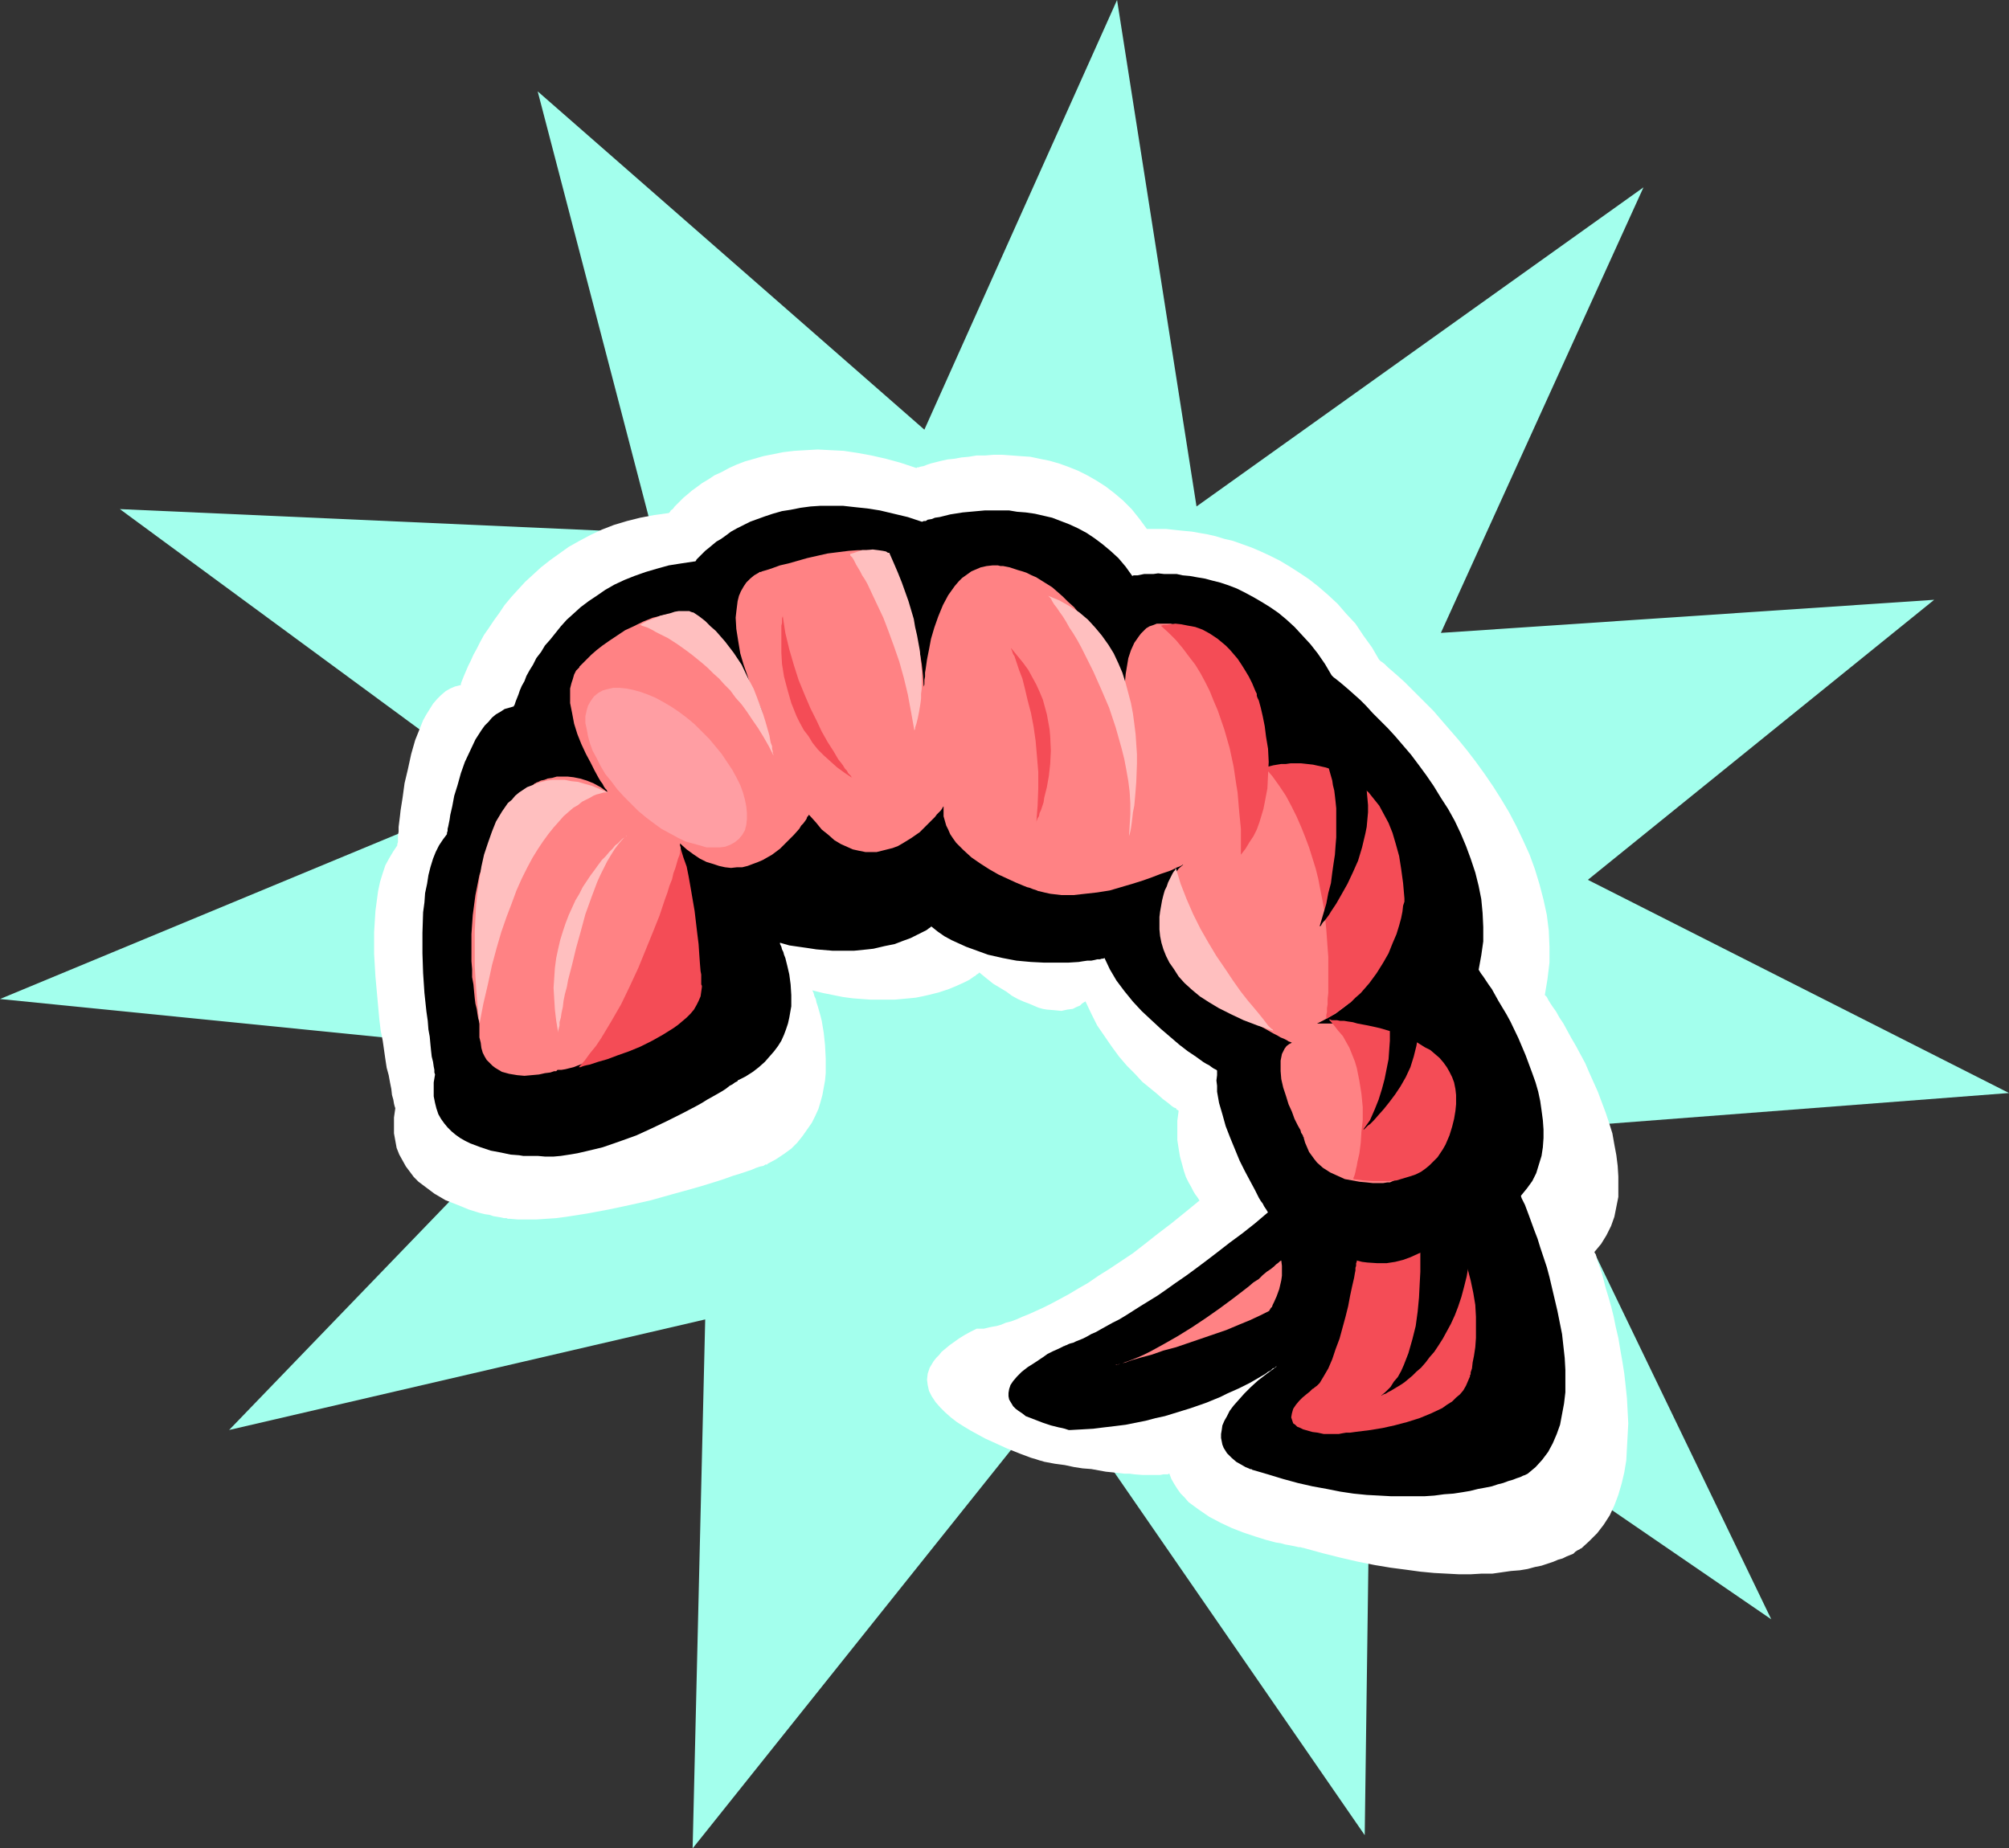
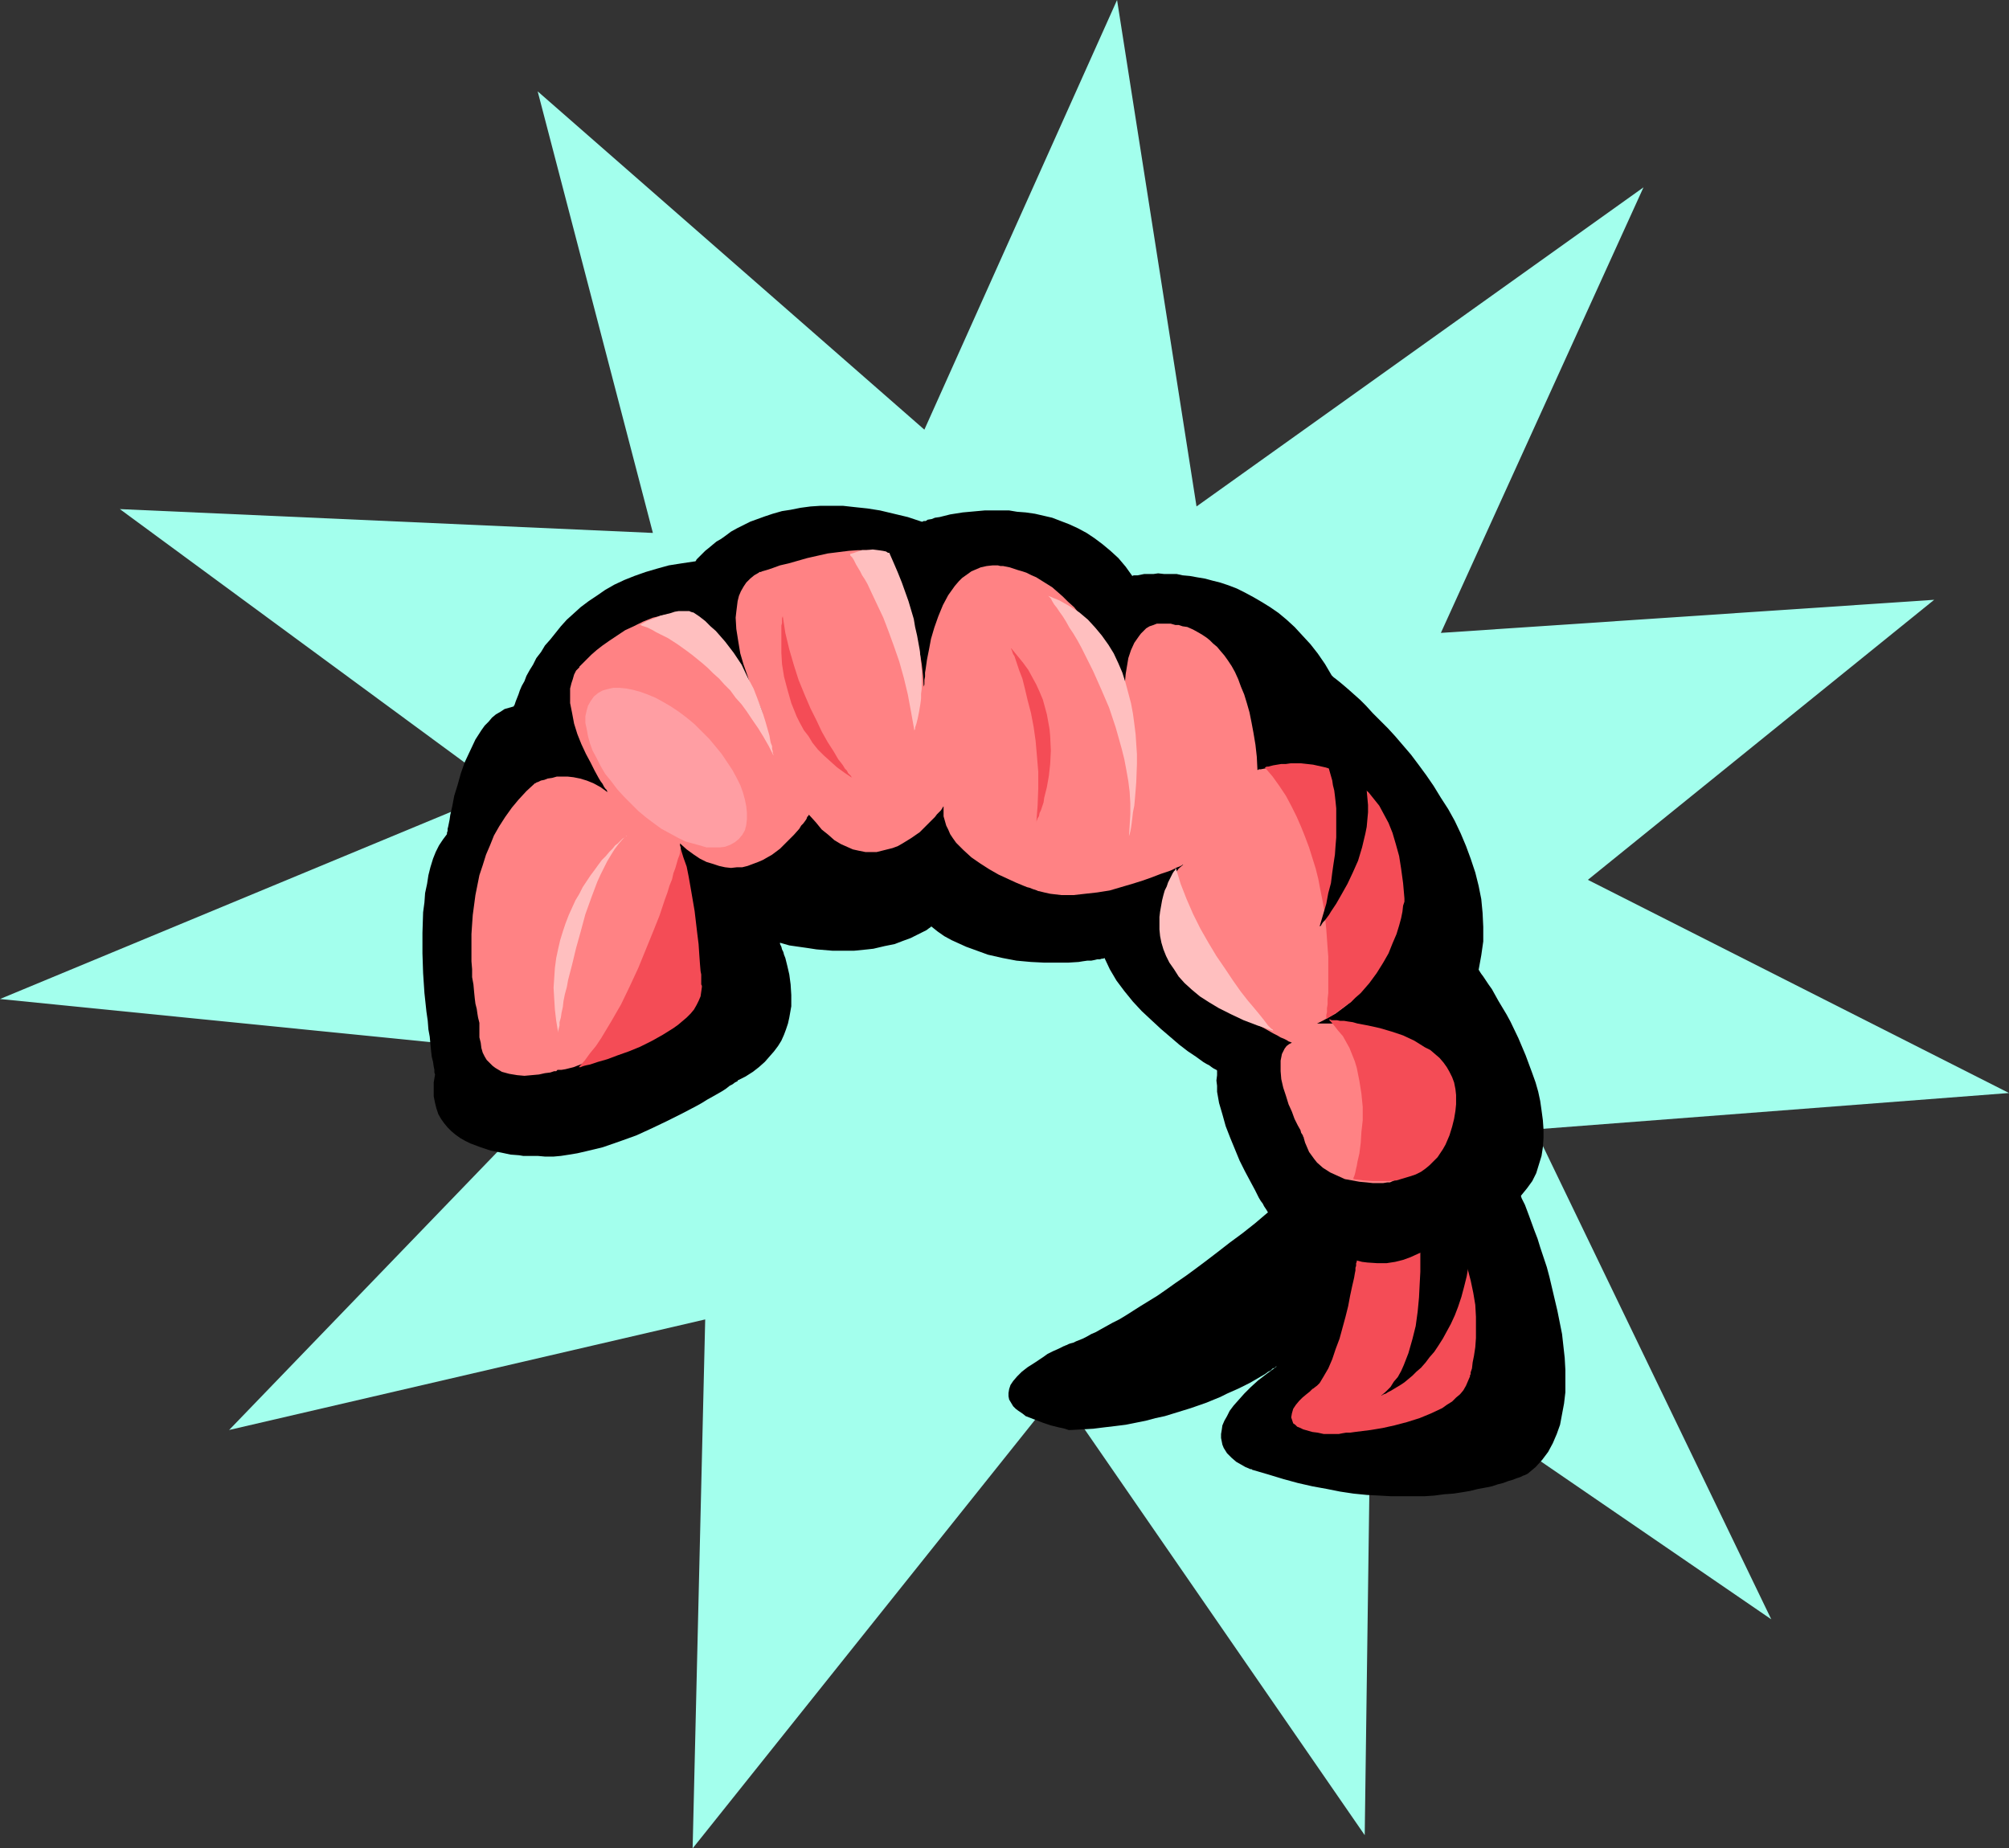
<svg xmlns="http://www.w3.org/2000/svg" xmlns:ns1="http://sodipodi.sourceforge.net/DTD/sodipodi-0.dtd" xmlns:ns2="http://www.inkscape.org/namespaces/inkscape" version="1.0" width="129.724mm" height="119.372mm" id="svg22" ns1:docname="Shrimp 07.wmf">
  <rect width="100%" height="100%" fill="#333333" stroke="none" />
  <ns1:namedview id="namedview22" pagecolor="#ffffff" bordercolor="#000000" borderopacity="0.25" ns2:showpageshadow="2" ns2:pageopacity="0.0" ns2:pagecheckerboard="0" ns2:deskcolor="#d1d1d1" ns2:document-units="mm" />
  <defs id="defs1">
    <pattern id="WMFhbasepattern" patternUnits="userSpaceOnUse" width="6" height="6" x="0" y="0" />
  </defs>
  <path style="fill:#a3ffed;fill-opacity:1;fill-rule:evenodd;stroke:none" d="M 292.011,123.619 272.619,0 225.593,104.874 131.219,22.3 159.337,130.083 29.25,124.265 122.654,192.942 0,243.844 l 143.501,14.382 -87.587,90.815 116.19,-26.986 -3.07,129.113 89.203,-111.661 74.821,108.429 1.616,-119.579 97.606,66.9 -57.691,-119.579 115.705,-8.888 -102.777,-52.033 84.517,-68.354 -120.392,8.08 49.45,-108.752 z" id="path1" />
-   <path style="fill:#ffffff;fill-opacity:1;fill-rule:evenodd;stroke:none" d="m 198.283,241.743 v 0.162 l 0.162,0.162 0.162,0.485 0.162,0.646 0.323,0.646 0.162,0.808 0.323,0.97 0.323,1.131 0.323,1.131 0.323,1.293 0.485,2.909 0.323,3.07 0.162,3.232 v 3.555 l -0.162,1.778 -0.323,1.778 -0.323,1.778 -0.485,1.778 -0.485,1.616 -0.808,1.778 -0.808,1.616 -1.131,1.616 -1.131,1.616 -1.293,1.616 -1.454,1.454 -1.778,1.293 -1.939,1.293 -2.101,1.131 v 0.162 h -0.485 l -0.485,0.323 -0.808,0.162 -0.97,0.323 -1.131,0.485 -1.454,0.485 -1.454,0.485 -1.616,0.485 -1.778,0.646 -1.939,0.646 -2.101,0.646 -2.101,0.646 -2.262,0.646 -4.686,1.293 -5.171,1.454 -5.01,1.131 -5.333,1.131 -5.171,0.97 -5.171,0.808 -2.424,0.323 -2.424,0.162 -2.424,0.162 h -2.262 -2.262 l -1.939,-0.162 h -0.162 -0.323 l -0.323,-0.162 h -0.646 l -0.646,-0.162 -0.97,-0.162 -0.97,-0.162 -0.97,-0.323 -1.131,-0.162 -1.293,-0.323 -2.586,-0.808 -2.747,-1.131 -2.909,-1.131 -2.747,-1.616 -1.293,-0.97 -1.293,-0.97 -1.293,-0.97 -1.131,-1.131 -0.97,-1.293 -0.97,-1.293 -0.808,-1.454 -0.808,-1.454 -0.646,-1.616 -0.323,-1.778 -0.323,-1.778 v -1.939 -1.939 l 0.323,-2.262 v 0 l -0.162,-0.485 -0.162,-0.646 -0.162,-0.97 -0.323,-1.131 -0.162,-1.454 -0.323,-1.616 -0.323,-1.778 -0.485,-1.778 -0.323,-2.101 -0.323,-2.262 -0.323,-2.262 -0.485,-2.424 -0.323,-2.585 -0.485,-5.333 -0.485,-5.333 -0.323,-5.494 v -5.333 l 0.162,-2.585 0.162,-2.586 0.323,-2.424 0.323,-2.424 0.485,-2.262 0.646,-2.101 0.646,-1.939 0.97,-1.778 0.97,-1.616 0.97,-1.454 v -0.323 l 0.162,-0.485 v -0.646 -0.97 l 0.162,-0.97 v -1.131 l 0.162,-1.293 0.162,-1.293 0.162,-1.454 0.485,-3.07 0.485,-3.555 0.808,-3.393 0.808,-3.717 0.97,-3.393 1.293,-3.232 0.646,-1.616 0.808,-1.454 0.808,-1.293 0.808,-1.293 0.97,-1.131 0.97,-0.97 1.131,-0.97 1.131,-0.646 1.131,-0.485 1.293,-0.323 h 0.162 v -0.323 l 0.162,-0.485 0.323,-0.808 0.323,-0.808 0.485,-1.131 0.485,-1.131 0.646,-1.293 0.646,-1.454 0.808,-1.454 0.808,-1.616 0.97,-1.778 1.131,-1.616 1.293,-1.939 1.293,-1.778 1.293,-1.939 1.616,-1.939 1.616,-1.778 1.778,-1.939 1.939,-1.778 1.939,-1.778 2.262,-1.778 2.262,-1.616 2.262,-1.616 2.586,-1.454 2.747,-1.454 2.747,-1.293 2.909,-1.131 3.232,-0.97 3.232,-0.808 3.394,-0.646 3.555,-0.485 v 0 l 0.323,-0.323 0.162,-0.323 0.485,-0.323 0.485,-0.646 0.646,-0.646 0.646,-0.646 0.808,-0.808 0.97,-0.808 1.131,-0.97 1.131,-0.808 1.293,-0.97 1.616,-0.97 1.454,-0.97 1.778,-0.808 1.778,-0.97 1.778,-0.808 2.101,-0.808 2.262,-0.646 2.262,-0.646 2.424,-0.485 2.424,-0.485 2.747,-0.323 2.747,-0.162 2.909,-0.162 3.07,0.162 3.232,0.162 3.232,0.485 3.555,0.646 3.555,0.808 3.555,0.97 3.878,1.293 0.162,-0.162 h 0.323 l 0.485,-0.162 0.808,-0.162 0.808,-0.323 0.97,-0.323 1.293,-0.323 1.293,-0.323 1.454,-0.323 1.616,-0.162 1.778,-0.323 1.778,-0.162 1.939,-0.323 h 2.101 l 1.939,-0.162 h 2.262 l 2.262,0.162 2.101,0.162 2.424,0.162 2.262,0.485 2.424,0.485 2.262,0.646 2.262,0.808 2.424,0.97 2.262,1.131 2.262,1.293 2.262,1.454 2.101,1.616 2.101,1.778 2.101,2.101 1.939,2.424 1.778,2.424 h 0.485 0.485 2.586 1.131 l 1.454,0.162 1.454,0.162 1.616,0.162 1.778,0.162 1.778,0.323 1.939,0.323 2.101,0.485 2.101,0.646 2.101,0.485 2.262,0.808 2.262,0.808 2.262,0.97 2.424,1.131 2.262,1.131 2.424,1.454 2.262,1.454 2.424,1.616 2.262,1.778 2.424,2.101 2.262,2.101 2.101,2.424 2.262,2.424 1.939,2.909 2.101,2.909 1.778,3.07 h 0.162 v 0.162 l 0.485,0.323 0.646,0.485 0.808,0.808 1.131,0.97 1.293,1.131 1.616,1.454 1.454,1.454 1.778,1.778 1.939,1.939 1.939,1.939 1.939,2.262 2.101,2.424 2.101,2.424 2.101,2.585 2.101,2.747 2.101,2.909 2.101,3.07 1.939,3.07 1.939,3.232 1.778,3.393 1.616,3.393 1.616,3.555 1.293,3.555 1.131,3.717 0.97,3.717 0.808,3.717 0.485,3.878 0.162,3.878 v 3.878 l -0.485,4.04 -0.646,3.878 0.162,0.162 0.323,0.323 0.323,0.646 0.485,0.808 0.646,0.97 0.808,1.131 0.808,1.454 0.97,1.454 0.97,1.778 0.97,1.778 1.131,1.939 1.131,2.101 1.131,2.101 0.97,2.262 2.101,4.686 1.939,5.171 0.808,2.424 0.808,2.585 0.485,2.747 0.485,2.585 0.323,2.585 0.162,2.585 v 2.585 2.424 l -0.485,2.424 -0.485,2.424 -0.808,2.262 -1.131,2.262 -1.293,2.101 -1.616,1.939 v 0.162 l 0.323,0.485 0.162,0.646 0.323,1.131 0.485,1.293 0.485,1.454 0.485,1.778 0.485,1.939 0.646,2.101 0.646,2.262 0.646,2.585 0.485,2.424 0.646,2.747 0.485,2.909 0.485,2.747 0.485,3.07 0.323,2.909 0.323,3.07 0.162,3.07 0.162,3.07 -0.162,3.07 -0.162,2.909 -0.162,3.07 -0.485,2.909 -0.646,2.747 -0.808,2.747 -0.97,2.585 -1.131,2.424 -1.454,2.262 -1.616,2.101 -1.939,1.939 -1.939,1.778 h -0.162 l -0.162,0.162 -0.323,0.162 -0.323,0.162 -0.485,0.323 -0.485,0.485 -0.808,0.323 -0.808,0.323 -0.97,0.485 -1.131,0.323 -1.131,0.485 -1.454,0.485 -1.454,0.485 -1.616,0.323 -1.778,0.485 -1.939,0.323 -2.101,0.162 -2.262,0.323 -2.262,0.323 h -2.586 l -2.747,0.162 H 356.166 l -3.07,-0.162 -3.07,-0.162 -3.394,-0.323 -3.555,-0.485 -3.717,-0.485 -3.878,-0.646 -4.04,-0.808 -4.202,-0.97 -4.525,-1.131 -4.686,-1.293 v 0 h -0.162 l -0.485,-0.162 h -0.485 l -0.646,-0.162 -0.808,-0.162 -0.808,-0.162 -0.97,-0.162 -1.131,-0.323 -1.131,-0.162 -2.424,-0.646 -2.586,-0.808 -2.909,-0.97 -2.909,-1.131 -2.747,-1.293 -2.747,-1.454 -2.586,-1.778 -2.424,-1.778 -0.97,-1.131 -0.97,-0.97 -0.808,-1.131 -0.808,-1.293 -0.646,-1.131 -0.485,-1.293 v 0 h -0.162 l -0.162,0.162 h -0.485 -0.646 l -0.808,0.162 h -1.131 -1.293 -0.97 -0.808 l -2.101,-0.162 -1.131,-0.162 h -1.293 l -1.454,-0.162 -1.454,-0.162 -1.616,-0.162 -1.778,-0.323 -1.778,-0.323 -2.101,-0.162 -2.101,-0.323 -2.262,-0.485 -2.424,-0.323 -2.586,-0.485 v 0 l -0.485,-0.162 -0.646,-0.162 -0.97,-0.323 -1.131,-0.323 -1.293,-0.485 -1.293,-0.485 -1.616,-0.646 -1.616,-0.646 -1.778,-0.808 -3.555,-1.616 -3.555,-1.939 -1.616,-0.97 -1.778,-1.131 -1.454,-1.131 -1.454,-1.293 -1.131,-1.131 -1.131,-1.293 -0.97,-1.454 -0.646,-1.293 -0.323,-1.454 -0.162,-1.293 0.162,-1.454 0.485,-1.454 0.485,-0.808 0.485,-0.808 0.646,-0.808 0.646,-0.646 0.646,-0.808 0.97,-0.808 0.97,-0.808 1.131,-0.808 1.131,-0.808 1.293,-0.808 1.454,-0.808 1.616,-0.808 h 0.808 0.97 l 0.646,-0.162 0.646,-0.162 0.808,-0.162 0.97,-0.162 1.131,-0.323 1.131,-0.485 1.293,-0.323 1.293,-0.485 1.454,-0.646 1.616,-0.646 1.778,-0.808 1.778,-0.808 1.939,-0.97 2.101,-1.131 2.101,-1.131 2.424,-1.454 2.262,-1.293 2.586,-1.778 2.586,-1.616 2.909,-1.939 2.909,-1.939 2.909,-2.262 3.07,-2.424 3.394,-2.585 3.394,-2.747 3.555,-2.909 h -0.162 l -0.162,-0.323 -0.323,-0.485 -0.485,-0.646 -0.485,-0.808 -0.485,-0.97 -0.646,-1.131 -0.646,-1.293 -0.485,-1.454 -0.485,-1.778 -0.485,-1.778 -0.323,-1.939 -0.323,-2.101 v -2.262 -2.424 l 0.323,-2.424 v 0 l -0.162,-0.162 -0.323,-0.162 -0.162,-0.323 -0.485,-0.162 -0.485,-0.323 -0.97,-0.808 -1.293,-0.97 -1.454,-1.293 -1.778,-1.454 -1.778,-1.454 -1.778,-1.939 -1.939,-1.939 -1.939,-2.262 -1.778,-2.424 -1.778,-2.585 -1.778,-2.586 -1.454,-2.909 -1.454,-3.07 v 0.162 l -0.323,0.162 -0.485,0.323 -0.485,0.485 -0.808,0.323 -0.97,0.485 -1.293,0.162 -1.454,0.323 -1.616,-0.162 -1.939,-0.162 -0.97,-0.162 -1.131,-0.323 -1.131,-0.485 -1.131,-0.485 -1.293,-0.485 -1.454,-0.646 -1.454,-0.808 -1.293,-0.97 -1.616,-0.97 -1.616,-0.97 -1.616,-1.293 -1.778,-1.454 -0.162,0.162 -0.162,0.162 -0.323,0.162 -0.323,0.323 -0.323,0.162 -1.131,0.808 -1.293,0.646 -1.778,0.808 -1.939,0.808 -2.424,0.808 -1.293,0.323 -1.293,0.323 -1.454,0.323 -1.616,0.323 -1.616,0.162 -1.778,0.162 -1.778,0.162 h -1.778 -2.101 -1.939 l -2.262,-0.162 -2.101,-0.162 -2.424,-0.323 -2.424,-0.485 -2.424,-0.485 z" id="path2" />
  <path style="fill:#000000;fill-opacity:1;fill-rule:evenodd;stroke:none" d="m 190.365,230.109 v 0.162 0.162 l 0.162,0.323 0.162,0.323 0.162,0.646 0.323,0.646 0.162,0.646 0.323,0.808 0.485,1.939 0.485,2.101 0.323,2.424 0.162,2.585 v 2.747 l -0.485,2.747 -0.323,1.454 -0.485,1.454 -0.485,1.293 -0.646,1.454 -0.808,1.293 -0.97,1.293 -1.131,1.293 -1.131,1.293 -1.454,1.293 -1.454,1.131 -1.778,1.131 -1.939,0.97 v 0.162 l -0.323,0.162 -0.323,0.162 -0.646,0.485 -0.646,0.323 -0.808,0.646 -0.97,0.646 -1.131,0.646 -1.131,0.646 -1.454,0.808 -1.293,0.808 -1.454,0.808 -3.394,1.778 -3.555,1.778 -3.717,1.778 -3.878,1.778 -4.04,1.454 -4.202,1.454 -4.04,0.97 -2.101,0.485 -1.939,0.323 -2.101,0.323 -1.778,0.162 h -2.101 l -1.778,-0.162 h -1.939 -0.646 -0.97 l -0.97,-0.162 -2.101,-0.162 -2.262,-0.485 -2.586,-0.485 -2.424,-0.808 -2.586,-0.97 -1.293,-0.646 -1.131,-0.646 -1.131,-0.808 -0.97,-0.808 -0.97,-0.97 -0.808,-0.97 -0.808,-1.131 -0.646,-1.131 -0.485,-1.454 -0.323,-1.293 -0.323,-1.616 v -1.616 -1.778 l 0.323,-1.939 v 0 l -0.162,-0.485 v -0.646 l -0.162,-0.808 -0.162,-1.131 -0.323,-1.293 -0.162,-1.454 -0.162,-1.616 -0.162,-1.778 -0.323,-1.778 -0.162,-2.101 -0.323,-2.262 -0.485,-4.525 -0.323,-4.848 -0.162,-4.848 v -5.009 l 0.162,-5.009 0.323,-2.424 0.162,-2.262 0.485,-2.262 0.323,-2.101 0.485,-1.939 0.646,-2.101 0.646,-1.616 0.808,-1.616 0.97,-1.454 0.97,-1.293 v 0 -0.323 l 0.162,-0.485 v -0.485 l 0.162,-0.646 0.162,-0.808 0.162,-0.808 0.162,-1.131 0.485,-2.101 0.485,-2.585 0.808,-2.585 0.808,-2.909 0.97,-2.747 1.293,-2.747 1.293,-2.747 1.454,-2.262 0.808,-1.131 0.97,-0.97 0.808,-0.97 0.97,-0.808 1.131,-0.646 0.97,-0.646 1.131,-0.323 1.131,-0.323 v -0.162 l 0.162,-0.162 0.162,-0.485 0.162,-0.485 0.323,-0.808 0.323,-0.808 0.323,-0.97 0.485,-1.131 0.646,-1.131 0.485,-1.293 0.808,-1.454 0.808,-1.293 0.808,-1.616 1.131,-1.454 0.97,-1.616 1.293,-1.454 1.293,-1.616 1.293,-1.616 1.454,-1.616 1.616,-1.454 1.778,-1.616 1.939,-1.454 1.939,-1.293 2.101,-1.454 2.262,-1.293 2.424,-1.131 2.424,-0.97 2.747,-0.97 2.747,-0.808 2.909,-0.808 3.07,-0.485 3.232,-0.485 h 0.162 l 0.162,-0.162 0.162,-0.323 0.323,-0.323 0.485,-0.485 0.646,-0.646 0.646,-0.646 0.808,-0.646 0.97,-0.808 0.97,-0.808 1.131,-0.646 1.131,-0.808 1.293,-0.97 1.454,-0.808 1.616,-0.808 1.616,-0.808 1.778,-0.646 1.778,-0.646 1.939,-0.646 2.262,-0.646 2.101,-0.323 2.424,-0.485 2.424,-0.323 2.424,-0.162 h 2.747 2.747 l 2.909,0.323 3.07,0.323 3.07,0.485 3.394,0.808 3.394,0.808 3.394,1.131 h 0.162 l 0.323,-0.162 h 0.485 l 0.485,-0.323 0.97,-0.162 0.808,-0.323 1.131,-0.162 1.293,-0.323 1.293,-0.323 3.07,-0.485 1.778,-0.162 1.778,-0.162 1.778,-0.162 h 3.878 2.101 l 1.939,0.323 2.101,0.162 2.262,0.323 2.101,0.485 2.101,0.485 2.101,0.808 2.101,0.808 2.101,0.97 2.101,1.131 1.939,1.293 1.939,1.454 1.939,1.616 1.939,1.778 1.778,2.101 1.616,2.262 v 0 l 0.323,-0.162 h 0.485 0.485 l 0.808,-0.162 0.808,-0.162 h 0.97 1.293 l 1.131,-0.162 1.454,0.162 h 1.454 1.616 l 1.454,0.323 1.778,0.162 1.778,0.323 1.939,0.323 1.778,0.485 1.939,0.485 1.939,0.646 2.101,0.808 1.939,0.97 2.101,1.131 1.939,1.131 2.101,1.293 2.101,1.454 1.939,1.616 1.939,1.778 1.939,2.101 1.939,2.101 1.778,2.262 1.778,2.586 1.616,2.747 0.162,0.162 0.323,0.323 0.646,0.485 0.808,0.646 0.97,0.808 1.131,0.97 1.454,1.293 1.454,1.293 1.454,1.454 1.616,1.778 1.778,1.778 1.939,1.939 1.778,1.939 1.939,2.262 1.939,2.262 1.939,2.585 1.778,2.424 1.778,2.585 1.778,2.909 1.778,2.747 1.616,2.909 1.454,3.07 1.293,3.07 1.131,3.07 1.131,3.393 0.808,3.232 0.646,3.232 0.323,3.393 0.162,3.393 v 3.555 l -0.485,3.393 -0.646,3.555 0.162,0.162 0.162,0.323 0.323,0.485 0.485,0.646 0.646,0.97 0.646,0.97 0.808,1.131 0.808,1.454 0.808,1.454 0.97,1.616 0.97,1.616 0.97,1.778 1.939,4.04 1.778,4.201 1.616,4.363 0.808,2.262 0.646,2.262 0.485,2.262 0.323,2.262 0.323,2.424 0.162,2.262 v 2.101 l -0.162,2.262 -0.323,2.101 -0.646,2.101 -0.646,2.101 -0.97,1.939 -1.293,1.778 -1.454,1.778 v 0.162 l 0.162,0.485 0.323,0.646 0.485,0.97 0.485,1.293 0.485,1.293 0.646,1.778 0.646,1.778 0.808,2.101 0.646,2.101 0.808,2.424 0.808,2.424 0.646,2.424 0.646,2.747 1.293,5.494 1.131,5.656 0.323,2.909 0.323,2.909 0.162,2.909 v 2.747 2.747 l -0.323,2.747 -0.485,2.585 -0.485,2.586 -0.808,2.262 -0.97,2.262 -1.131,2.101 -1.454,1.939 -1.616,1.778 -1.939,1.616 v 0 l -0.323,0.162 -0.323,0.162 -0.485,0.162 -0.646,0.323 -0.97,0.323 -0.808,0.323 -1.131,0.323 -1.293,0.485 -1.293,0.323 -1.454,0.485 -1.616,0.323 -1.778,0.323 -1.939,0.485 -1.939,0.323 -2.101,0.323 -2.262,0.162 -2.424,0.323 -2.424,0.162 h -2.586 -2.747 -2.747 l -2.909,-0.162 -3.07,-0.162 -3.232,-0.323 -3.232,-0.485 -3.232,-0.646 -3.555,-0.646 -3.555,-0.808 -3.555,-0.97 -3.717,-1.131 -3.878,-1.131 v 0 l -0.162,-0.162 h -0.323 l -0.323,-0.162 -0.808,-0.323 -1.131,-0.646 -1.131,-0.646 -1.131,-0.97 -1.131,-1.131 -0.808,-1.293 -0.323,-0.808 -0.162,-0.808 -0.162,-0.808 v -0.97 l 0.162,-0.97 0.162,-1.131 0.485,-1.131 0.646,-1.131 0.646,-1.293 0.97,-1.293 1.293,-1.454 1.293,-1.454 1.616,-1.616 1.778,-1.616 2.101,-1.616 2.424,-1.778 h -0.162 l -0.162,0.162 -0.162,0.162 -0.485,0.162 -0.485,0.485 -0.646,0.323 -0.646,0.485 -0.808,0.485 -1.939,1.131 -1.131,0.646 -1.293,0.646 -1.293,0.646 -1.454,0.646 -1.454,0.646 -1.616,0.808 -3.555,1.454 -3.717,1.293 -4.202,1.293 -2.101,0.646 -2.262,0.485 -2.424,0.646 -2.424,0.485 -2.424,0.485 -2.586,0.323 -2.747,0.323 -2.586,0.323 -2.747,0.162 -2.909,0.162 h -0.162 -0.162 l -0.485,-0.162 -0.485,-0.162 -0.646,-0.162 -0.808,-0.162 -1.939,-0.485 -1.939,-0.646 -2.101,-0.808 -2.101,-0.808 -0.808,-0.646 -0.97,-0.646 -0.646,-0.485 -0.646,-0.646 -0.485,-0.808 -0.485,-0.808 -0.162,-0.808 v -0.808 l 0.162,-0.97 0.323,-0.97 0.646,-0.97 0.97,-1.131 1.131,-1.131 1.454,-1.131 1.778,-1.131 1.939,-1.293 1.131,-0.808 1.293,-0.646 1.454,-0.646 1.293,-0.646 h 0.162 l 0.162,-0.162 h 0.162 l 0.323,-0.162 0.323,-0.162 0.485,-0.162 0.646,-0.162 0.646,-0.323 0.808,-0.323 0.808,-0.323 0.97,-0.485 1.131,-0.646 1.131,-0.485 1.131,-0.646 1.454,-0.808 1.454,-0.808 1.616,-0.808 1.616,-0.97 1.778,-1.131 1.778,-1.131 2.101,-1.293 2.101,-1.293 2.101,-1.454 2.262,-1.616 2.586,-1.778 2.424,-1.778 2.586,-1.939 2.747,-2.101 2.909,-2.262 3.07,-2.262 3.07,-2.424 3.232,-2.747 v 0 l -0.162,-0.162 -0.162,-0.323 -0.323,-0.485 -0.323,-0.485 -0.323,-0.646 -0.485,-0.646 -0.485,-0.808 -0.485,-0.97 -0.485,-0.97 -1.131,-2.101 -1.293,-2.424 -1.293,-2.586 -1.131,-2.747 -1.131,-2.747 -1.131,-2.909 -0.808,-2.909 -0.808,-2.747 -0.485,-2.747 v -1.454 l -0.162,-1.293 0.162,-1.293 v -1.131 0 l -0.162,-0.162 -0.323,-0.162 -0.323,-0.162 -0.485,-0.323 -0.646,-0.485 -0.646,-0.323 -0.808,-0.485 -1.778,-1.293 -1.939,-1.293 -2.101,-1.616 -2.262,-1.939 -2.262,-1.939 -2.262,-2.101 -2.424,-2.262 -2.101,-2.262 -2.101,-2.585 -1.939,-2.586 -1.616,-2.747 -1.293,-2.747 v 0 l -0.323,0.162 h -0.323 l -0.485,0.162 h -0.646 l -0.646,0.162 -0.808,0.162 h -0.97 l -1.131,0.162 -0.97,0.162 -2.586,0.162 h -2.747 -3.07 l -3.232,-0.162 -3.555,-0.323 -3.394,-0.646 -3.555,-0.808 -3.555,-1.293 -1.778,-0.646 -1.778,-0.808 -1.778,-0.808 -1.778,-0.97 -1.616,-1.131 -1.616,-1.293 v 0 0.162 l -0.485,0.323 -0.646,0.485 -0.97,0.485 -1.293,0.646 -1.616,0.808 -1.778,0.646 -2.101,0.808 -2.424,0.485 -2.747,0.646 -1.454,0.162 -1.616,0.162 -1.616,0.162 h -1.616 -1.778 -1.939 l -1.939,-0.162 -1.939,-0.162 -2.101,-0.323 -2.262,-0.323 -2.262,-0.323 z" id="path3" />
  <path style="fill:#ff8284;fill-opacity:1;fill-rule:evenodd;stroke:none" d="m 165.963,205.87 v 0.162 0.323 l 0.162,0.485 v 0.808 l 0.162,0.808 0.162,0.97 v 1.293 l 0.162,1.293 0.162,1.293 0.162,1.616 0.323,3.232 0.162,3.555 0.162,3.717 v 3.555 3.717 l -0.323,3.393 -0.162,1.616 -0.162,1.454 -0.323,1.454 -0.323,1.293 -0.485,1.131 -0.323,1.131 -0.646,0.808 -0.485,0.646 -0.646,0.646 -0.808,0.323 v 0 l -0.162,0.162 -0.323,0.162 -0.323,0.323 -0.323,0.162 -0.485,0.485 -1.293,0.808 -1.454,1.131 -1.616,1.293 -1.939,1.293 -1.939,1.293 -4.363,2.585 -2.262,1.293 -2.262,1.131 -2.101,0.97 -2.101,0.808 -1.939,0.485 -0.97,0.162 h -0.808 -0.162 l -0.162,0.162 -0.162,0.162 h -0.485 l -0.97,0.323 -1.293,0.162 -1.454,0.323 -1.778,0.162 -1.778,0.162 -1.778,-0.162 -1.939,-0.323 -1.778,-0.485 -0.808,-0.485 -0.808,-0.485 -0.646,-0.485 -0.808,-0.808 -0.646,-0.646 -0.485,-0.808 -0.485,-0.97 -0.323,-1.131 -0.162,-1.293 -0.323,-1.293 v -1.454 -1.778 0 -0.323 l -0.162,-0.646 -0.162,-0.646 -0.162,-0.97 -0.162,-1.131 -0.323,-1.293 -0.162,-1.293 -0.162,-1.616 -0.162,-1.778 -0.323,-1.778 v -1.939 l -0.162,-1.939 v -2.101 -2.262 -2.262 l 0.162,-2.424 0.162,-2.262 0.323,-2.424 0.323,-2.424 0.485,-2.424 0.485,-2.424 0.808,-2.424 0.808,-2.585 0.97,-2.262 0.97,-2.424 1.293,-2.262 1.454,-2.262 1.616,-2.262 1.616,-1.939 1.939,-2.101 2.101,-1.939 h 0.162 l 0.162,-0.162 0.485,-0.162 0.646,-0.323 0.808,-0.162 0.808,-0.323 1.131,-0.162 1.131,-0.323 h 1.293 1.293 l 1.454,0.162 1.616,0.323 1.616,0.485 1.616,0.646 1.778,0.97 1.778,1.293 -0.162,-0.162 v -0.162 l -0.162,-0.323 -0.323,-0.323 -0.323,-0.485 -0.323,-0.646 -0.485,-0.646 -0.485,-0.808 -0.97,-1.778 -0.97,-1.939 -1.131,-2.101 -1.131,-2.424 -0.97,-2.424 -0.808,-2.585 -0.485,-2.585 -0.485,-2.424 v -1.293 -1.131 -1.131 l 0.323,-1.293 0.323,-0.97 0.323,-1.131 0.485,-0.97 0.808,-0.808 v -0.162 l 0.485,-0.485 0.485,-0.485 0.97,-0.97 0.97,-0.97 1.293,-1.131 1.454,-1.131 1.616,-1.131 1.939,-1.293 1.939,-1.293 2.101,-0.97 2.262,-1.131 2.424,-0.97 2.747,-0.646 2.586,-0.485 2.909,-0.323 v 0.162 h 0.162 l 0.323,0.323 0.162,0.323 0.485,0.323 0.323,0.485 1.131,1.131 1.293,1.293 1.454,1.616 1.454,1.616 1.616,1.939 3.394,4.04 1.454,1.939 1.454,2.101 1.293,2.101 1.131,1.778 0.808,1.939 0.323,0.808 0.323,0.808 h -0.162 v -0.323 l -0.162,-0.323 -0.323,-0.485 -0.162,-0.646 -0.485,-0.808 -0.323,-0.808 -0.323,-0.97 -0.97,-2.101 -0.808,-2.586 -0.97,-2.747 -0.808,-2.747 -0.485,-2.909 -0.485,-3.07 -0.162,-2.747 0.162,-1.454 0.162,-1.293 0.162,-1.293 0.323,-1.293 0.485,-1.131 0.646,-1.131 0.646,-0.97 0.97,-0.97 0.97,-0.808 1.131,-0.646 v 0 l 0.162,-0.162 h 0.323 l 0.323,-0.162 1.131,-0.323 1.454,-0.485 1.778,-0.646 2.101,-0.485 2.262,-0.646 2.262,-0.646 5.01,-1.131 2.586,-0.323 2.586,-0.323 2.262,-0.162 h 2.262 l 2.101,0.162 h 0.97 l 0.808,0.323 v 0 l 0.162,0.162 0.162,0.323 0.162,0.323 0.162,0.485 0.323,0.485 0.162,0.485 0.323,0.808 0.808,1.454 0.808,1.939 0.808,2.101 0.97,2.262 0.808,2.424 0.97,2.747 0.808,2.747 0.646,2.747 0.808,2.909 0.485,2.909 0.323,2.909 0.162,2.747 v -0.162 l 0.162,-0.485 v -0.485 -0.646 l 0.162,-0.808 v -0.97 l 0.162,-0.97 0.323,-2.262 0.485,-2.424 0.485,-2.586 0.808,-2.747 0.97,-2.747 1.131,-2.747 1.293,-2.424 0.808,-1.131 0.808,-1.131 0.97,-1.131 0.808,-0.808 1.131,-0.808 1.131,-0.808 1.131,-0.485 1.131,-0.485 1.454,-0.323 1.454,-0.162 h 0.808 0.485 l 0.646,0.162 h 0.646 l 0.808,0.162 0.808,0.162 0.97,0.323 0.97,0.323 1.131,0.323 0.97,0.323 1.293,0.646 1.131,0.485 1.293,0.808 1.293,0.808 1.293,0.808 1.293,1.131 1.293,1.131 1.293,1.293 1.454,1.293 1.293,1.616 1.293,1.778 1.293,1.778 1.293,2.101 1.293,2.101 1.293,2.424 1.293,2.586 1.131,2.747 1.131,2.909 0.97,3.07 v -0.485 -0.485 -0.97 -1.454 l 0.162,-1.616 0.162,-1.778 0.323,-1.939 0.323,-1.939 0.646,-1.939 0.808,-1.778 1.131,-1.616 0.485,-0.646 0.646,-0.646 0.646,-0.646 0.808,-0.485 0.97,-0.323 0.808,-0.323 h 1.131 0.97 1.293 l 1.131,0.323 h 0.485 0.323 l 0.97,0.323 1.131,0.162 1.454,0.646 1.454,0.808 0.808,0.485 0.97,0.646 0.808,0.646 0.808,0.808 0.97,0.808 0.808,0.97 0.97,1.131 0.808,1.131 0.97,1.454 0.808,1.454 0.808,1.778 0.646,1.778 0.808,1.939 0.646,2.101 0.646,2.262 0.485,2.424 0.485,2.585 0.485,2.909 0.323,2.909 0.162,3.232 h 0.162 l 0.162,-0.162 h 0.485 l 0.808,-0.162 0.97,-0.162 1.454,-0.162 1.454,-0.162 h 1.616 1.778 1.778 l 1.778,0.162 1.939,0.162 1.778,0.323 1.778,0.485 1.616,0.808 1.454,0.808 1.293,1.131 v 0.162 l 0.323,0.162 0.485,0.323 0.485,0.646 0.485,0.808 0.646,0.97 0.808,1.293 0.808,1.454 0.646,1.616 0.808,2.101 0.808,2.262 0.646,2.585 0.646,2.909 0.323,1.616 0.323,1.616 0.323,1.616 0.162,1.939 0.162,1.939 0.162,1.939 v 2.262 0.808 l -0.162,0.808 -0.162,1.939 -0.323,2.101 -0.323,2.424 -0.646,2.585 -0.97,2.586 -0.97,2.585 -1.454,2.585 -0.808,1.293 -0.808,1.131 -0.97,1.131 -0.97,1.293 -1.131,0.97 -1.293,0.97 -1.293,0.97 -1.454,0.808 -1.454,0.808 -1.616,0.808 h 0.97 0.485 0.646 1.454 l 1.939,0.162 1.939,0.323 2.262,0.162 2.424,0.323 2.262,0.485 2.424,0.646 2.262,0.646 2.101,0.808 1.939,0.97 0.808,0.646 0.808,0.646 0.646,0.485 0.646,0.808 0.485,0.646 0.485,0.808 v 0 l 0.162,0.323 v 0.162 l 0.162,0.485 0.323,0.485 0.162,0.646 0.646,1.454 0.485,1.778 0.485,2.101 0.323,2.262 0.162,2.424 v 2.424 l -0.323,2.585 -0.323,1.131 -0.323,1.293 -0.485,1.293 -0.646,1.293 -0.808,1.131 -0.808,1.131 -0.97,1.131 -1.131,0.97 -1.293,1.131 -1.454,0.808 -1.778,0.97 -1.778,0.808 h -0.162 -0.485 l -0.97,0.162 h -2.586 l -1.454,-0.162 -1.778,-0.162 -1.778,-0.323 -1.778,-0.323 -1.778,-0.808 -1.778,-0.808 -1.778,-1.131 -1.454,-1.293 -0.646,-0.808 -1.293,-1.778 -0.485,-1.131 -0.485,-1.131 -0.323,-1.131 v -0.162 l -0.162,-0.162 v -0.162 l -0.162,-0.323 -0.323,-0.485 -0.162,-0.646 -0.646,-1.131 -0.808,-1.616 -0.646,-1.778 -0.808,-1.778 -0.646,-2.101 -0.646,-1.939 -0.485,-2.101 -0.162,-1.939 v -1.778 -0.808 l 0.162,-0.808 0.162,-0.808 0.323,-0.646 0.323,-0.646 0.485,-0.646 0.646,-0.485 0.646,-0.323 v 0 l -0.323,-0.162 -0.485,-0.162 -0.485,-0.323 -0.646,-0.323 -0.808,-0.323 -0.808,-0.485 -0.97,-0.485 -1.131,-0.646 -1.131,-0.646 -2.424,-1.293 -2.747,-1.616 -2.747,-1.616 -2.747,-1.778 -2.747,-1.778 -2.586,-1.939 -2.424,-1.939 -1.939,-1.939 -0.97,-0.97 -0.646,-0.97 -0.646,-0.97 -0.485,-0.808 -0.485,-0.97 -0.162,-0.808 v -0.162 l -0.162,-0.485 v -0.97 l -0.162,-0.97 v -1.293 -3.07 -1.616 l 0.323,-3.555 0.323,-1.616 0.485,-1.616 0.485,-1.616 0.808,-1.454 0.808,-1.131 1.131,-0.97 h -0.162 l -0.162,0.162 -0.323,0.162 -0.323,0.162 -0.485,0.162 -0.646,0.323 -0.646,0.323 -0.808,0.323 -1.939,0.646 -2.101,0.808 -2.262,0.808 -2.586,0.808 -2.747,0.808 -2.747,0.808 -3.07,0.485 -2.909,0.323 -2.909,0.323 h -2.909 l -2.747,-0.323 -1.454,-0.323 -1.293,-0.323 v 0 h -0.162 l -0.323,-0.162 -0.485,-0.162 -0.485,-0.162 -0.808,-0.323 -0.646,-0.162 -0.808,-0.323 -1.939,-0.808 -2.101,-0.97 -2.101,-0.97 -2.262,-1.293 -2.262,-1.454 -2.101,-1.454 -1.939,-1.778 -1.778,-1.778 -0.808,-1.131 -0.646,-0.97 -0.485,-1.131 -0.485,-0.97 -0.323,-1.131 -0.323,-1.131 v -1.293 -1.293 0.162 l -0.162,0.162 -0.162,0.323 -0.323,0.485 -0.485,0.485 -0.485,0.485 -0.485,0.646 -0.646,0.646 -1.454,1.454 -1.616,1.616 -2.101,1.454 -2.101,1.293 -1.131,0.646 -1.293,0.485 -1.293,0.323 -1.293,0.323 -1.293,0.323 h -1.454 -1.293 l -1.616,-0.323 -1.454,-0.323 -1.454,-0.646 -1.454,-0.646 -1.616,-0.97 -1.454,-1.293 -1.616,-1.293 -1.454,-1.778 -1.616,-1.778 h -0.162 v 0.162 l -0.323,0.323 -0.162,0.485 -0.323,0.485 -0.485,0.646 -0.485,0.485 -0.485,0.808 -1.293,1.454 -1.616,1.616 -1.778,1.778 -1.939,1.454 -2.262,1.293 -1.131,0.485 -1.293,0.485 -1.293,0.485 -1.293,0.323 h -1.293 l -1.454,0.162 -1.454,-0.162 -1.454,-0.323 -1.454,-0.485 -1.616,-0.485 -1.616,-0.808 -1.454,-0.97 -1.778,-1.293 z" id="path4" />
-   <path style="fill:#ffbfbf;fill-opacity:1;fill-rule:evenodd;stroke:none" d="m 116.998,249.985 v -0.162 -0.323 -0.323 l -0.162,-0.485 v -0.485 l -0.162,-1.293 -0.162,-1.778 -0.162,-1.939 -0.162,-2.262 -0.162,-2.424 -0.162,-2.585 v -2.909 -2.747 -3.07 l 0.162,-3.07 0.162,-3.232 0.323,-3.07 0.485,-3.232 0.485,-3.07 0.646,-2.909 0.97,-2.909 0.97,-2.747 0.97,-2.424 1.454,-2.424 1.454,-2.101 0.97,-0.808 0.808,-0.97 0.97,-0.808 0.97,-0.646 0.97,-0.646 1.293,-0.485 1.131,-0.485 1.131,-0.323 1.293,-0.323 1.454,-0.162 h 1.454 1.454 l 1.616,0.323 1.616,0.162 1.616,0.485 1.778,0.485 1.939,0.808 1.939,0.808 h -0.323 -0.323 -0.323 l -1.131,0.323 -0.646,0.162 -0.808,0.323 -0.808,0.485 -0.97,0.485 -0.97,0.485 -0.97,0.808 -1.131,0.646 -1.131,0.97 -1.293,1.131 -1.131,1.293 -1.293,1.454 -1.293,1.616 -1.293,1.778 -1.293,1.939 -1.293,2.101 -1.293,2.424 -1.293,2.586 -1.293,2.909 -1.131,3.07 -1.293,3.393 -1.293,3.717 -1.131,3.878 -1.131,4.201 -0.97,4.525 -1.131,4.848 z" id="path5" />
  <path style="fill:#ffbfbf;fill-opacity:1;fill-rule:evenodd;stroke:none" d="m 156.105,152.544 h 0.162 0.162 l 0.162,0.162 0.485,0.162 0.485,0.162 0.485,0.162 0.646,0.323 0.646,0.323 0.808,0.485 0.97,0.485 1.939,0.97 2.262,1.454 2.262,1.616 1.293,0.97 2.586,2.101 1.293,1.131 1.293,1.293 1.454,1.293 1.293,1.454 1.454,1.454 1.293,1.778 1.454,1.616 1.293,1.778 1.293,1.939 1.454,2.101 1.293,2.101 1.293,2.262 1.131,2.262 v 0 -0.162 l -0.162,-0.485 v -0.323 l -0.162,-0.646 v -0.646 l -0.323,-0.808 -0.162,-0.808 -0.162,-0.97 -0.323,-1.131 -0.646,-2.262 -0.808,-2.585 -0.97,-2.586 -1.131,-2.909 -1.454,-2.747 -1.454,-3.07 -1.939,-2.909 -2.101,-2.747 -2.262,-2.586 -1.293,-1.131 -1.293,-1.293 -1.454,-1.131 -1.454,-0.97 h -0.162 l -0.485,-0.162 -0.323,-0.162 h -0.485 -1.293 -0.808 l -0.97,0.162 -0.97,0.323 -1.293,0.323 -1.293,0.323 -1.454,0.646 -1.778,0.646 z" id="path6" />
  <path style="fill:#ffbfbf;fill-opacity:1;fill-rule:evenodd;stroke:none" d="m 207.333,135.254 h 0.162 v 0.323 l 0.162,0.162 0.323,0.323 0.323,0.485 0.323,0.646 0.323,0.646 0.485,0.808 0.485,0.808 0.485,0.97 0.646,0.97 0.646,1.131 1.131,2.424 1.293,2.747 1.454,3.07 1.293,3.393 1.293,3.555 1.293,3.717 1.131,4.04 0.97,4.04 0.808,4.363 0.808,4.525 v -0.162 0 l 0.162,-0.323 v -0.323 l 0.162,-0.485 0.162,-0.485 0.323,-1.293 0.323,-1.616 0.323,-1.939 0.162,-1.293 v -1.131 l 0.162,-1.293 v -1.293 -1.454 -1.616 l -0.162,-1.454 -0.162,-1.778 -0.162,-1.778 -0.323,-1.778 -0.323,-1.778 -0.485,-2.101 -0.323,-1.939 -1.293,-4.363 -1.616,-4.525 -0.97,-2.424 -0.97,-2.262 -1.131,-2.585 h -0.162 -0.162 l -0.485,-0.323 -0.808,-0.162 -1.131,-0.162 -1.293,-0.162 -1.616,0.162 h -0.97 l -0.97,0.323 -0.97,0.323 z" id="path7" />
  <path style="fill:#ffbfbf;fill-opacity:1;fill-rule:evenodd;stroke:none" d="m 255.813,145.434 v 0 l 0.323,0.323 0.323,0.323 0.323,0.646 0.485,0.808 0.646,0.808 0.646,0.97 0.808,1.131 0.808,1.293 0.808,1.454 0.97,1.454 0.97,1.616 0.97,1.778 0.97,1.939 1.939,3.878 1.939,4.363 1.939,4.525 1.616,4.848 1.454,5.171 0.646,2.585 0.485,2.585 0.485,2.747 0.323,2.585 0.162,2.747 v 2.747 l -0.162,2.747 -0.162,2.585 v 0 l 0.162,-0.485 0.162,-0.646 0.162,-0.808 0.162,-1.131 0.162,-1.293 0.162,-1.454 0.323,-1.616 0.162,-1.778 0.162,-1.939 0.162,-2.101 0.162,-4.363 v -2.424 l -0.162,-2.424 -0.162,-2.424 -0.323,-2.585 -0.323,-2.424 -0.485,-2.585 -0.646,-2.424 -0.646,-2.424 -0.808,-2.585 -0.97,-2.262 -1.131,-2.424 -1.293,-2.101 -1.616,-2.262 -1.616,-1.939 -1.778,-1.939 -2.101,-1.778 -2.262,-1.454 -2.586,-1.454 z" id="path8" />
-   <path style="fill:#ff8284;fill-opacity:1;fill-rule:evenodd;stroke:none" d="m 312.696,307.674 v 0 l -0.323,0.162 -0.323,0.323 -0.646,0.485 -0.485,0.485 -0.808,0.646 -0.97,0.646 -0.97,0.808 -0.97,0.97 -1.293,0.808 -1.131,0.97 -1.454,1.131 -2.747,2.101 -3.07,2.262 -3.232,2.262 -3.394,2.262 -3.394,2.101 -3.394,1.939 -3.232,1.778 -1.616,0.808 -1.454,0.646 -1.616,0.646 -1.293,0.485 -1.454,0.485 -1.293,0.323 h 0.162 l 0.162,-0.162 h 0.485 l 0.485,-0.162 0.485,-0.162 0.808,-0.162 0.808,-0.323 0.97,-0.323 1.131,-0.323 1.131,-0.323 2.424,-0.646 2.747,-0.97 3.07,-0.808 6.141,-2.101 6.141,-2.101 3.07,-1.293 2.747,-1.131 2.424,-1.131 2.262,-1.131 v -0.162 l 0.162,-0.162 0.162,-0.323 0.323,-0.323 0.162,-0.485 0.323,-0.646 0.646,-1.454 0.646,-1.778 0.485,-2.101 0.162,-1.131 v -1.131 -1.293 z" id="path9" />
  <path style="fill:#f44c56;fill-opacity:1;fill-rule:evenodd;stroke:none" d="m 331.118,307.674 v 0.162 0.162 l -0.162,0.323 v 0.646 l -0.162,0.485 v 0.646 l -0.162,0.808 -0.162,0.97 -0.485,2.101 -0.485,2.262 -0.485,2.586 -0.646,2.585 -1.454,5.333 -0.97,2.586 -0.808,2.424 -0.97,2.262 -1.131,1.939 -0.485,0.808 -0.485,0.808 -0.646,0.646 -0.646,0.485 v 0 l -0.162,0.162 -0.323,0.162 -0.646,0.646 -0.808,0.646 -0.97,0.808 -0.808,0.808 -0.808,0.97 -0.646,0.97 -0.323,1.131 -0.162,0.97 0.162,0.485 0.162,0.485 0.162,0.485 0.485,0.323 0.485,0.485 0.808,0.323 0.646,0.323 1.131,0.323 1.131,0.323 1.293,0.162 1.454,0.323 h 1.616 0.485 0.323 0.646 0.646 l 0.808,-0.162 0.97,-0.162 h 0.97 l 1.131,-0.162 1.293,-0.162 2.586,-0.323 2.909,-0.485 2.909,-0.646 3.07,-0.808 3.07,-0.97 2.747,-1.131 2.747,-1.293 1.131,-0.808 1.293,-0.808 0.97,-0.97 0.97,-0.808 0.808,-0.97 0.646,-1.131 0.485,-1.131 0.485,-1.131 v -0.162 -0.162 l 0.162,-0.162 v -0.485 l 0.162,-0.485 0.162,-0.485 0.162,-1.454 0.323,-1.616 0.323,-2.101 0.162,-2.262 v -2.424 -2.747 l -0.162,-2.909 -0.485,-2.909 -0.646,-3.07 -0.808,-3.07 -1.131,-3.07 -1.616,-3.07 -0.97,-1.454 -0.97,-1.616 v 0.162 l -0.323,0.323 -0.485,0.485 -0.646,0.808 -0.97,0.808 -0.97,0.808 -1.131,0.808 -1.454,0.97 -1.454,0.646 -1.778,0.808 -1.778,0.646 -1.939,0.485 -2.101,0.323 h -2.262 l -2.424,-0.162 -1.293,-0.162 z" id="path10" />
  <path style="fill:#000000;fill-opacity:1;fill-rule:evenodd;stroke:none" d="m 346.308,300.24 v 0 0.323 0.485 l 0.162,0.485 v 0.808 0.808 0.97 l 0.162,1.131 v 1.131 1.293 2.747 l -0.162,3.07 -0.162,3.232 -0.323,3.393 -0.485,3.555 -0.808,3.232 -0.97,3.393 -1.131,2.909 -0.646,1.454 -0.808,1.454 -0.97,1.131 -0.808,1.293 -1.131,1.131 -1.131,0.97 h 0.162 l 0.162,-0.162 0.323,-0.162 0.485,-0.162 0.485,-0.323 0.646,-0.323 0.808,-0.485 0.808,-0.485 0.808,-0.485 0.97,-0.646 0.97,-0.808 0.97,-0.808 0.97,-0.97 1.131,-0.97 1.131,-1.293 0.97,-1.293 1.131,-1.293 0.97,-1.454 1.131,-1.778 0.97,-1.778 0.97,-1.778 0.97,-2.101 0.808,-2.101 0.808,-2.424 0.646,-2.424 0.646,-2.585 0.485,-2.747 0.323,-2.909 0.323,-3.232 0.162,-3.232 v -3.555 -3.555 z" id="path11" />
  <path style="fill:#ffbfbf;fill-opacity:1;fill-rule:evenodd;stroke:none" d="m 287.001,212.01 h -0.162 v 0.323 l -0.323,0.323 -0.323,0.485 -0.323,0.646 -0.323,0.646 -0.485,0.97 -0.323,0.97 -0.485,0.97 -0.323,1.131 -0.323,1.293 -0.485,2.747 -0.162,1.293 v 1.616 1.454 l 0.162,1.616 0.323,1.616 0.485,1.616 0.646,1.616 0.808,1.616 1.131,1.616 1.131,1.778 1.454,1.616 1.778,1.616 1.939,1.616 2.262,1.454 2.424,1.454 2.909,1.454 3.07,1.454 3.394,1.293 1.939,0.646 1.939,0.646 v 0 l -0.162,-0.323 -0.323,-0.162 -0.323,-0.323 -0.485,-0.485 -0.485,-0.646 -0.485,-0.646 -1.293,-1.616 -1.616,-1.939 -0.97,-1.131 -1.778,-2.262 -1.939,-2.747 -1.939,-2.909 -2.101,-3.07 -1.939,-3.232 -1.939,-3.393 -1.778,-3.555 -1.616,-3.717 -1.454,-3.717 z" id="path12" />
  <path style="fill:#f44c56;fill-opacity:1;fill-rule:evenodd;stroke:none" d="m 308.656,187.287 h 0.162 l 0.323,-0.162 h 0.323 l 0.646,-0.162 0.646,-0.162 0.97,-0.162 0.97,-0.162 h 1.131 l 1.131,-0.162 h 2.586 l 1.454,0.162 1.454,0.162 1.454,0.323 1.454,0.323 1.616,0.485 1.454,0.485 1.616,0.808 1.454,0.808 1.616,0.97 1.454,1.293 1.454,1.293 1.293,1.616 1.293,1.616 1.131,2.101 1.131,2.101 0.97,2.424 0.808,2.747 0.808,2.909 0.485,3.07 0.485,3.555 0.323,3.717 v 0.162 0.323 0.323 l -0.162,0.485 -0.162,0.485 -0.162,1.454 -0.323,1.616 -0.485,1.778 -0.646,2.101 -0.97,2.262 -0.97,2.424 -1.293,2.262 -1.616,2.585 -1.778,2.424 -2.101,2.424 -1.293,1.131 -1.131,1.131 -1.454,0.97 -1.454,1.131 -1.454,0.97 -1.616,0.97 v -0.162 -0.323 -0.485 l 0.162,-0.646 v -0.97 l 0.162,-0.97 v -1.293 l 0.162,-1.454 v -1.454 -1.616 -3.717 -2.101 l -0.162,-2.101 -0.162,-2.262 -0.162,-2.262 -0.485,-4.686 -0.485,-2.585 -0.485,-2.424 -0.485,-2.585 -0.646,-2.585 -0.808,-2.586 -0.808,-2.585 -0.97,-2.585 -0.97,-2.424 -1.131,-2.585 -1.293,-2.585 -1.293,-2.424 -1.616,-2.424 -1.616,-2.262 z" id="path13" />
  <path style="fill:#f44c56;fill-opacity:1;fill-rule:evenodd;stroke:none" d="m 324.331,248.854 h 0.323 l 0.323,0.162 h 0.646 0.646 l 0.808,0.162 h 0.97 l 0.97,0.162 1.131,0.162 1.131,0.323 2.586,0.485 2.909,0.646 2.747,0.808 2.909,0.97 2.747,1.293 2.586,1.616 1.293,0.646 1.131,0.97 1.131,0.97 0.97,1.131 0.808,1.131 0.646,1.131 0.646,1.293 0.485,1.293 0.323,1.616 0.162,1.454 v 2.262 l -0.162,1.616 -0.323,1.939 -0.485,1.939 -0.646,2.101 -0.97,2.262 -0.646,1.131 -0.646,0.97 -0.646,0.97 -0.97,0.97 -0.97,0.97 -0.97,0.808 -1.131,0.808 -1.293,0.646 -1.454,0.485 -1.616,0.485 -1.616,0.485 -1.778,0.162 h -1.939 -2.101 l -2.262,-0.162 -2.424,-0.323 v -0.162 -0.162 l 0.162,-0.323 0.162,-0.485 0.162,-0.646 0.162,-0.808 0.162,-0.646 0.162,-0.97 0.485,-2.101 0.323,-2.585 0.162,-2.586 0.323,-2.909 v -3.232 l -0.323,-3.232 -0.485,-3.07 -0.646,-3.232 -0.485,-1.616 -0.646,-1.616 -0.646,-1.616 -0.808,-1.454 -0.808,-1.454 -1.131,-1.293 -1.131,-1.454 z" id="path14" />
-   <path style="fill:#f44c56;fill-opacity:1;fill-rule:evenodd;stroke:none" d="m 283.284,152.706 h 0.162 l 0.485,-0.162 h 0.808 l 0.97,-0.162 1.131,-0.162 1.454,0.162 1.616,0.323 1.778,0.323 1.778,0.646 1.778,0.97 1.939,1.293 0.97,0.808 0.97,0.808 0.97,0.97 0.97,1.131 0.97,1.131 0.97,1.454 0.808,1.293 0.97,1.616 0.808,1.616 0.808,1.939 v 0 l 0.162,0.323 0.162,0.323 v 0.485 l 0.162,0.485 0.323,0.646 0.485,1.778 0.485,2.101 0.485,2.424 0.323,2.585 0.485,2.909 0.162,3.232 -0.162,3.07 -0.162,3.393 -0.646,3.393 -0.323,1.616 -0.485,1.616 -0.485,1.616 -0.646,1.778 -0.808,1.616 -0.97,1.454 -0.97,1.616 -1.131,1.454 v -3.717 -1.293 -1.293 l -0.162,-1.616 -0.162,-1.616 -0.162,-1.778 -0.162,-1.939 -0.162,-1.939 -0.323,-1.939 -0.646,-4.363 -0.97,-4.525 -1.293,-4.525 -1.616,-4.686 -0.97,-2.262 -0.97,-2.424 -1.131,-2.262 -1.131,-2.101 -1.293,-2.101 -1.616,-2.101 -1.454,-1.939 -1.616,-1.939 -1.778,-1.778 z" id="path15" />
  <path style="fill:#f44c56;fill-opacity:1;fill-rule:evenodd;stroke:none" d="m 141.238,260.488 h 0.162 0.323 l 0.323,-0.162 0.485,-0.162 0.646,-0.162 0.808,-0.162 0.97,-0.323 0.97,-0.323 1.131,-0.323 1.131,-0.323 2.586,-0.97 2.747,-0.97 2.747,-1.131 2.909,-1.454 2.586,-1.454 2.586,-1.616 1.131,-0.808 2.101,-1.778 0.97,-0.97 0.808,-0.97 0.646,-1.131 0.485,-0.97 0.485,-1.131 0.162,-1.131 0.162,-1.131 v -0.323 l -0.162,-0.323 v -0.485 -0.485 -0.646 -0.808 l -0.162,-0.808 -0.162,-1.939 -0.162,-2.262 -0.162,-2.424 -0.323,-2.586 -0.646,-5.494 -0.97,-5.656 -0.485,-2.747 -0.485,-2.424 -0.808,-2.262 -0.646,-2.101 v 0.162 l -0.162,0.323 v 0.485 l -0.162,0.646 -0.323,0.808 -0.323,1.131 -0.323,1.131 -0.485,1.293 -0.323,1.454 -0.646,1.616 -0.485,1.616 -0.646,1.778 -1.293,3.878 -1.616,4.04 -1.778,4.363 -1.778,4.363 -2.101,4.525 -2.101,4.363 -2.424,4.201 -2.424,4.04 -1.293,1.939 -1.454,1.778 -1.293,1.778 z" id="path16" />
  <path style="fill:#f44c56;fill-opacity:1;fill-rule:evenodd;stroke:none" d="m 246.763,158.2 v 0 0.162 l 0.162,0.323 0.162,0.485 0.162,0.485 0.323,0.485 0.485,1.454 0.323,0.97 0.323,0.97 0.808,2.101 0.646,2.585 0.646,2.747 0.808,3.07 0.646,3.393 0.485,3.393 0.323,3.717 0.323,3.878 v 4.04 l -0.162,4.201 -0.323,4.201 v 0 -0.323 l 0.162,-0.323 0.162,-0.485 0.323,-0.485 0.162,-0.808 0.323,-0.646 0.323,-0.97 0.323,-0.97 0.162,-1.131 0.646,-2.585 0.485,-2.747 0.323,-2.909 0.162,-3.232 -0.162,-3.555 -0.162,-1.778 -0.323,-1.778 -0.323,-1.778 -0.485,-1.778 -0.485,-1.778 -0.808,-1.939 -0.808,-1.778 -0.97,-1.778 -0.97,-1.778 -1.293,-1.778 -1.454,-1.778 z" id="path17" />
  <path style="fill:#f44c56;fill-opacity:1;fill-rule:evenodd;stroke:none" d="m 207.979,189.872 v 0 l -0.162,-0.162 -0.162,-0.323 -0.323,-0.323 -0.323,-0.323 -0.323,-0.646 -0.485,-0.485 -0.485,-0.808 -0.485,-0.646 -0.646,-0.808 -1.131,-1.939 -1.454,-2.262 -1.454,-2.585 -1.293,-2.747 -1.454,-2.909 -1.454,-3.393 -1.454,-3.555 -1.131,-3.555 -1.131,-3.878 -0.97,-4.04 -0.646,-4.201 v 0 0.162 l -0.162,0.485 v 0.485 0.646 l -0.162,0.646 v 0.808 1.131 2.101 2.585 l 0.162,2.747 0.485,3.07 0.808,3.07 0.97,3.393 0.646,1.616 0.646,1.616 0.808,1.616 0.97,1.778 1.131,1.454 0.97,1.616 1.293,1.616 1.454,1.454 1.616,1.454 1.616,1.454 1.778,1.293 z" id="path18" />
  <path style="fill:#ffbfbf;fill-opacity:1;fill-rule:evenodd;stroke:none" d="m 136.229,252.085 v -0.162 -0.323 l 0.162,-0.646 0.162,-0.646 v -0.808 l 0.323,-1.131 0.162,-1.131 0.323,-1.454 0.162,-1.454 0.323,-1.616 0.485,-1.778 0.323,-1.778 0.97,-3.717 0.97,-4.04 1.131,-4.04 1.131,-4.201 1.454,-4.04 1.454,-3.878 0.808,-1.778 0.808,-1.616 0.808,-1.616 0.97,-1.616 0.808,-1.293 0.97,-1.293 0.97,-1.131 0.97,-0.97 v 0.162 h -0.162 l -0.323,0.323 -0.485,0.323 -0.485,0.485 -0.646,0.646 -0.646,0.485 -0.646,0.808 -0.808,0.808 -0.808,0.97 -0.97,0.97 -0.97,1.293 -0.808,1.131 -0.97,1.293 -0.97,1.454 -0.97,1.454 -0.808,1.616 -0.97,1.616 -0.808,1.778 -0.808,1.778 -0.808,2.101 -0.646,1.939 -0.646,2.101 -0.485,2.101 -0.485,2.262 -0.323,2.424 -0.162,2.424 -0.162,2.424 0.162,2.747 0.162,2.586 0.323,2.747 z" id="path19" />
  <path style="fill:#000000;fill-opacity:1;fill-rule:evenodd;stroke:none" d="m 322.068,182.6 v 0.162 h 0.162 l 0.323,0.485 0.162,0.323 0.162,0.485 0.485,1.131 0.646,1.293 0.485,1.778 0.323,1.131 0.323,1.131 0.162,1.131 0.323,1.293 0.162,1.293 0.162,1.454 0.162,1.616 v 1.616 1.778 1.778 1.939 l -0.162,1.939 -0.162,2.262 -0.323,2.101 -0.323,2.262 -0.323,2.585 -0.646,2.424 -0.485,2.585 -0.808,2.747 -0.808,2.747 h 0.162 l 0.162,-0.162 0.162,-0.323 0.323,-0.485 0.485,-0.485 0.485,-0.646 0.485,-0.646 0.485,-0.808 0.646,-0.97 0.646,-0.97 1.293,-2.262 1.454,-2.585 1.293,-2.747 1.293,-2.909 0.97,-3.232 0.808,-3.393 0.323,-1.616 0.162,-1.778 0.162,-1.778 v -1.778 l -0.162,-1.778 -0.162,-1.778 -0.323,-1.939 -0.485,-1.778 -0.646,-1.778 -0.808,-1.778 z" id="path20" />
-   <path style="fill:#000000;fill-opacity:1;fill-rule:evenodd;stroke:none" d="m 338.875,245.945 v 0.162 l 0.162,0.323 v 0.323 l 0.162,0.97 v 1.131 5.171 l -0.162,2.262 -0.162,2.262 -0.485,2.424 -0.485,2.424 -0.646,2.424 -0.808,2.586 -0.97,2.424 -1.131,2.586 -1.616,2.262 h 0.162 l 0.162,-0.162 0.162,-0.162 0.323,-0.323 0.323,-0.323 0.485,-0.323 0.97,-0.97 1.131,-1.293 1.293,-1.454 1.293,-1.616 1.454,-1.939 1.293,-1.939 1.293,-2.262 1.131,-2.424 0.808,-2.585 0.646,-2.586 0.485,-2.747 v -1.454 -1.454 l -0.162,-1.454 -0.162,-1.454 z" id="path21" />
  <path style="fill:#ff9ea3;fill-opacity:1;fill-rule:evenodd;stroke:none" d="m 154.005,196.174 1.778,1.778 1.939,1.616 1.939,1.454 1.778,1.293 2.101,1.131 1.778,0.97 1.939,0.97 1.778,0.485 1.778,0.485 1.616,0.485 h 1.616 1.616 l 1.293,-0.162 1.293,-0.485 1.131,-0.646 0.97,-0.808 0.808,-0.97 0.646,-1.131 0.323,-1.293 0.162,-1.454 v -1.454 l -0.162,-1.616 -0.323,-1.616 -0.485,-1.778 -0.646,-1.778 -0.97,-1.939 -0.97,-1.778 -1.293,-1.939 -1.293,-1.939 -1.454,-1.778 -1.616,-1.939 -1.778,-1.778 -1.778,-1.778 -1.939,-1.616 -1.939,-1.454 -1.939,-1.293 -1.939,-1.131 -1.778,-0.97 -1.939,-0.808 -1.778,-0.646 -1.778,-0.485 -1.616,-0.323 -1.616,-0.162 h -1.616 l -1.454,0.323 -1.131,0.323 -1.131,0.646 -0.97,0.808 -0.808,1.131 -0.646,1.131 -0.323,1.131 -0.323,1.454 v 1.616 l 0.323,1.454 0.323,1.778 0.485,1.778 0.646,1.778 0.97,1.778 0.97,1.939 1.131,1.939 1.454,1.778 1.454,1.939 1.616,1.778 z" id="path22" />
</svg>